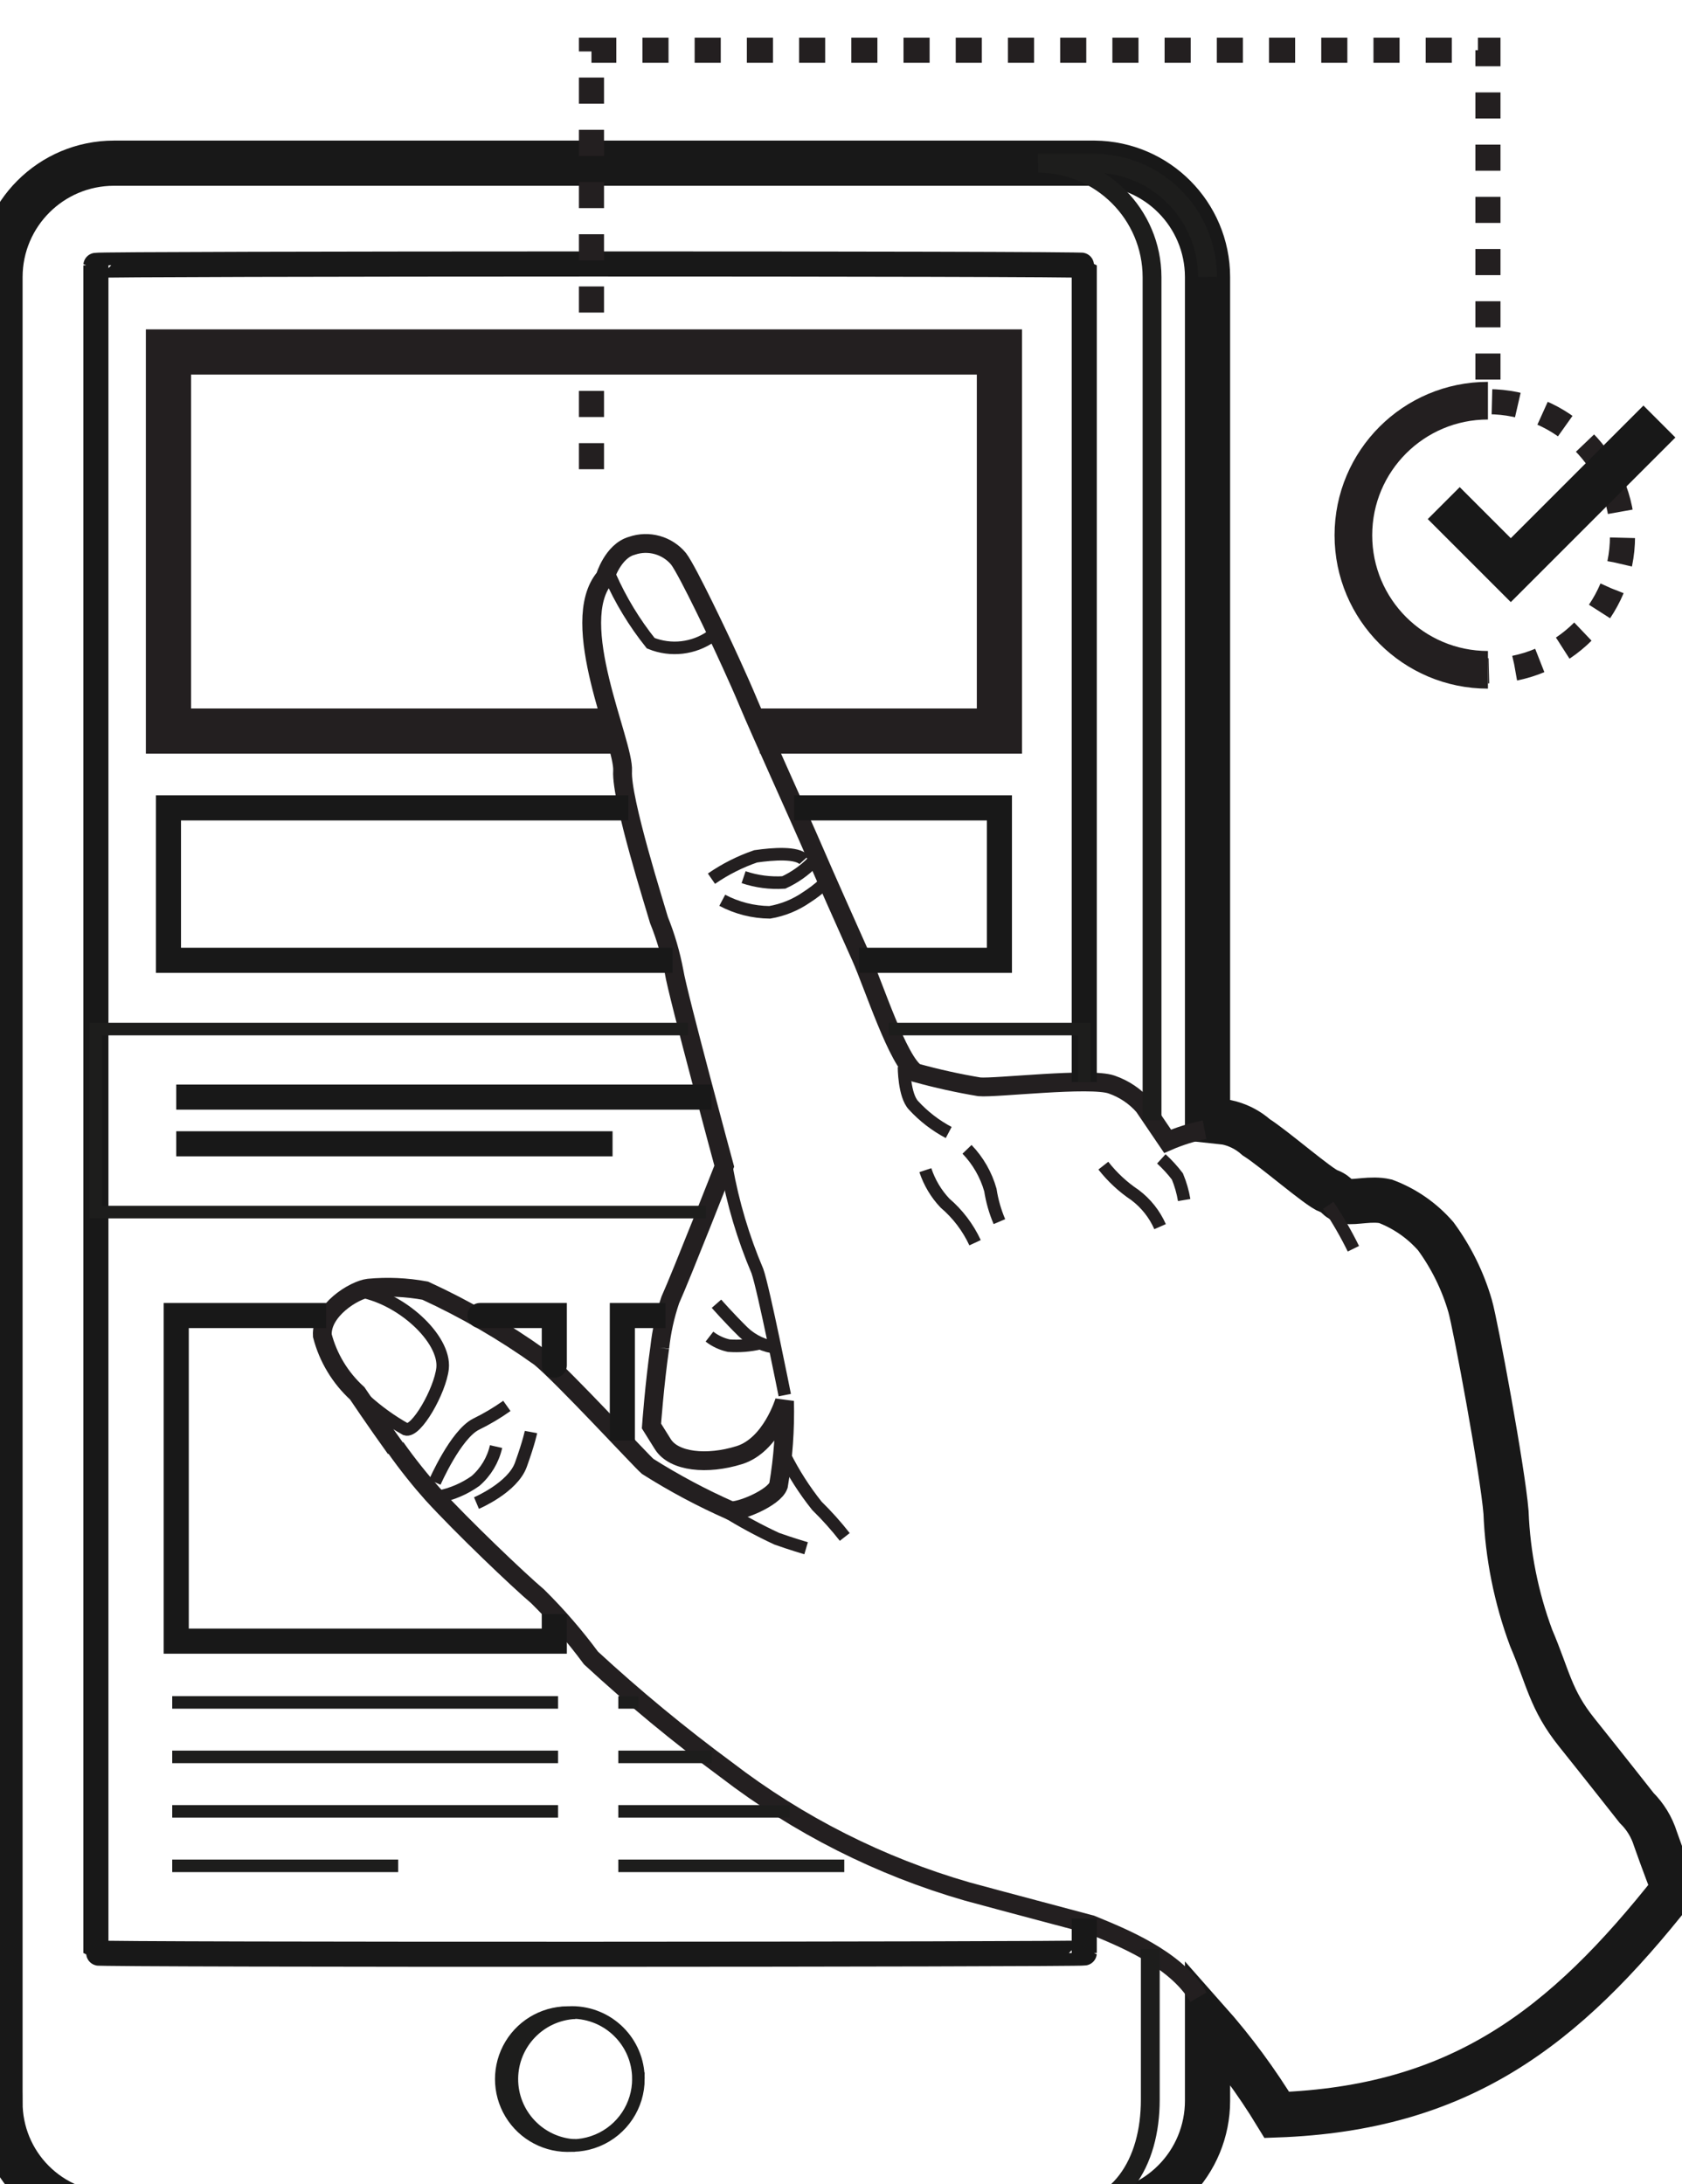
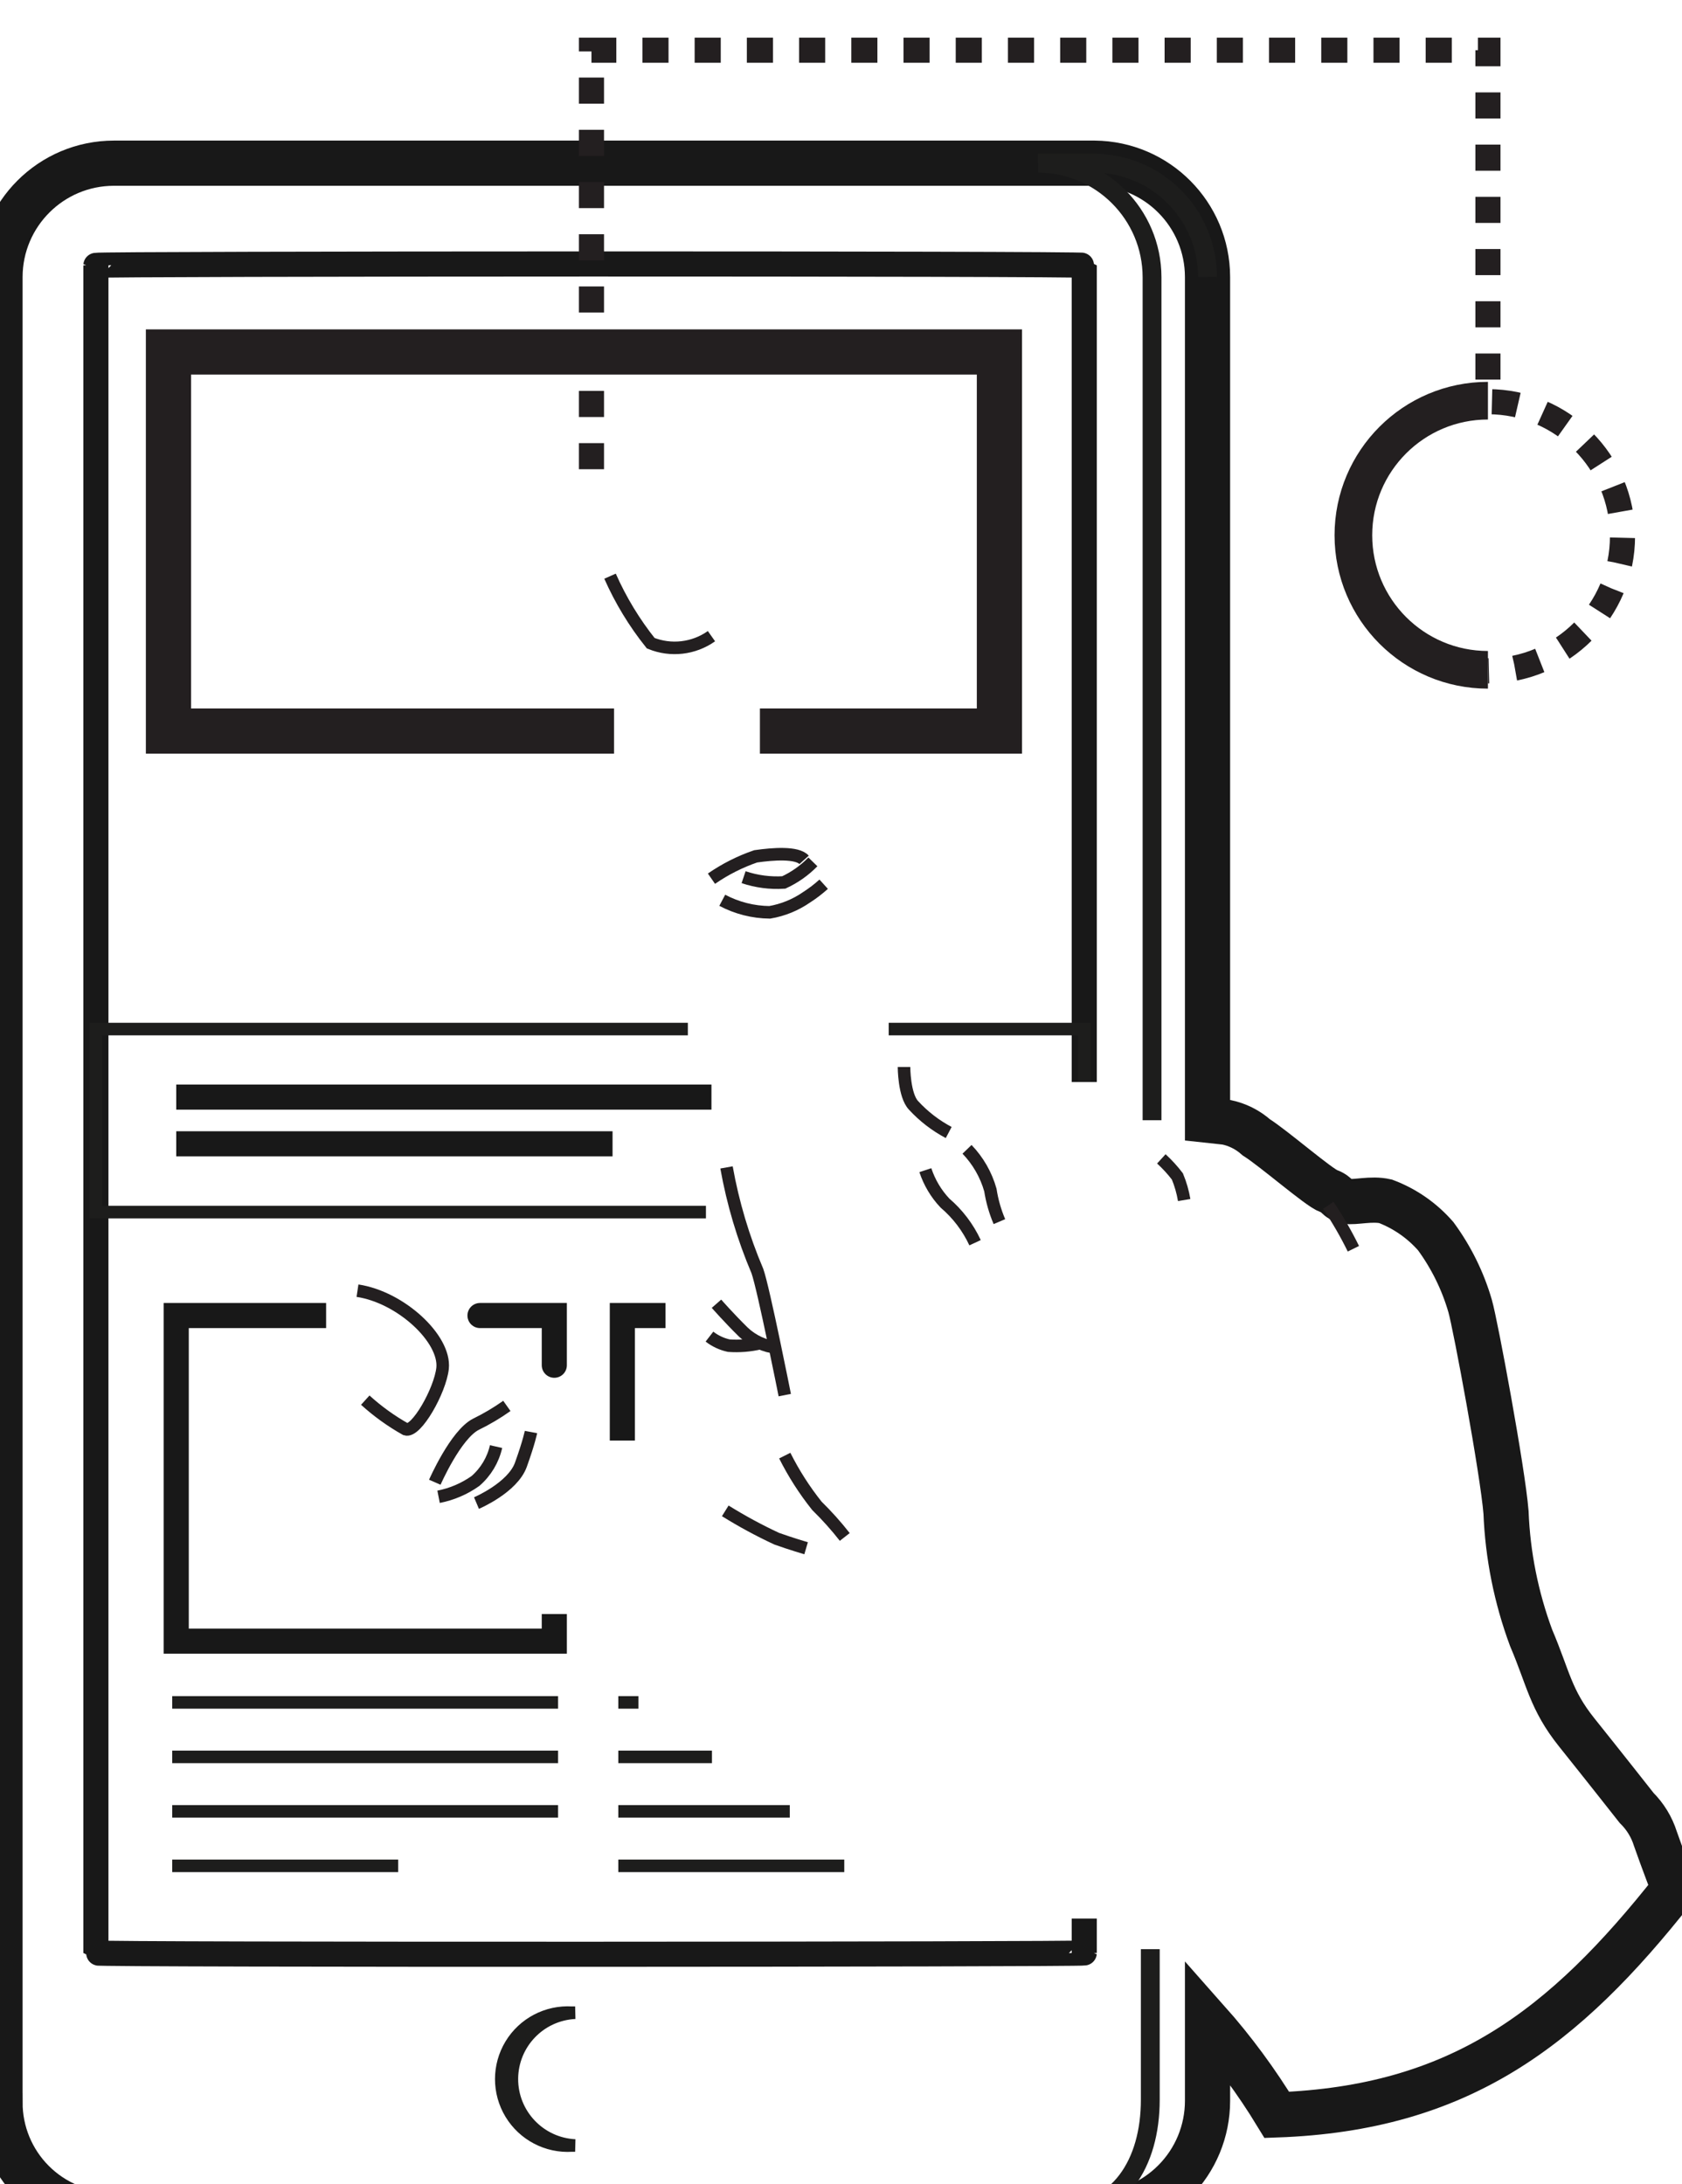
<svg xmlns="http://www.w3.org/2000/svg" width="67" height="87" viewBox="0 0 67 87">
  <defs>
    <filter id="mw5xluakla" width="240.3%" height="208%" x="-70.1%" y="-54%" filterUnits="objectBoundingBox">
      <feOffset dy="2" in="SourceAlpha" result="shadowOffsetOuter1" />
      <feGaussianBlur in="shadowOffsetOuter1" result="shadowBlurOuter1" stdDeviation="11" />
      <feColorMatrix in="shadowBlurOuter1" result="shadowMatrixOuter1" values="0 0 0 0 0.125 0 0 0 0 0 0 0 0 0 0 0 0 0 0.2 0" />
      <feMerge>
        <feMergeNode in="shadowMatrixOuter1" />
        <feMergeNode in="SourceGraphic" />
      </feMerge>
    </filter>
  </defs>
  <g fill="none" fill-rule="evenodd" filter="url(#mw5xluakla)">
    <path fill="#FFF" fill-rule="nonzero" stroke="#181818" stroke-width="1.8" d="M0 81.74V9.03C.006 6.527 2.037 4.5 4.54 4.5H43.6c2.488.022 4.495 2.042 4.5 4.53v33.59l.74.08c.446.09.86.298 1.2.6.71.45 2.49 2 2.88 2.14.39.14.34.35.7.41.36.06 1-.13 1.57 0 .771.291 1.458.769 2 1.39.616.84 1.08 1.78 1.37 2.78.21.72 1.3 6.59 1.43 8.22.067 1.709.405 3.397 1 5 .68 1.59.77 2.46 1.82 3.77s2.38 3 2.38 3c.346.343.604.765.75 1.23.3.86.74 2 .74 2-4.38 5.56-8.54 8.74-15.82 9-.807-1.326-1.73-2.578-2.76-3.74h0v3.18c0 1.204-.478 2.359-1.33 3.21-.851.852-2.006 1.33-3.21 1.33H4.47c-1.187 0-2.326-.472-3.164-1.313-.839-.84-1.309-1.98-1.306-3.167z" />
-     <path stroke="#231F20" stroke-width=".75" d="M26.28 51.68c.07-.647.21-1.284.42-1.9.45-1 2.15-5.33 2.15-5.33s-1.86-6.86-2-7.75c-.132-.701-.333-1.388-.6-2.05-.13-.47-1.52-4.82-1.45-5.94.07-1.12-2.24-5.91-.7-7.71 0 0 .31-1.05 1.07-1.26.668-.23 1.408-.023 1.86.52.38.5 1.72 3.36 1.72 3.36s.65 1.38 1.07 2.39c.42 1.01 2.17 4.87 2.59 5.85.42.98 1.39 3.15 1.89 4.27.5 1.12 1.47 4.15 2.18 4.6.833.23 1.677.418 2.53.56.63.06 4.43-.39 5.27-.09.494.17.936.467 1.28.86l.95 1.4c.472-.206.965-.36 1.47-.46M15.76 55.7c-.82-1.14-1.53-2.2-1.53-2.2-.676-.616-1.16-1.415-1.39-2.3-.06-1 1.26-1.82 1.84-1.89.754-.07 1.515-.037 2.26.1 1.607.74 3.14 1.63 4.58 2.66.93.77 4 4.1 4.28 4.34 1.055.667 2.158 1.256 3.3 1.76.35.06 1.73-.5 1.91-1 .188-1.11.268-2.235.24-3.36 0 0-.52 1.75-1.8 2.15-1.28.4-2.61.27-3.05-.44l-.45-.72s.12-1.66.33-3.12" />
-     <path stroke="#231F20" stroke-width=".75" d="M47.74 77.55c-.9-1.54-3.07-2.39-4.28-2.89 0 0-3.77-1-4.94-1.32-3.467-1.001-6.717-2.643-9.58-4.84-1.88-1.386-3.683-2.875-5.4-4.46-.643-.87-1.351-1.69-2.12-2.45-.78-.66-3-2.78-4.19-4.08-.44-.49-1-1.18-1.47-1.85" />
    <path stroke="#231F20" stroke-width=".5" d="M14.55 53.77c.491.446 1.031.835 1.61 1.16.42.14 1.37-1.53 1.47-2.43.12-1.17-1.66-2.83-3.39-3.09M17.32 57.04s.83-1.9 1.64-2.31c.43-.21.84-.453 1.23-.73M19.76 55.62c-.12.532-.408 1.012-.82 1.37-.44.312-.94.526-1.47.63M18.98 57.87s1.44-.61 1.77-1.53c.33-.92.4-1.3.4-1.3M31.26 55.98c.356.71.785 1.38 1.28 2 .397.389.768.803 1.11 1.24M28.89 58.18c.66.411 1.345.782 2.05 1.11.56.2 1.17.38 1.17.38M31.26 53.57s-.84-4.23-1.09-4.94c-.564-1.326-.977-2.711-1.23-4.13" />
    <path stroke="#231F20" stroke-width=".5" d="M30.96 51.68c-.506-.05-.981-.27-1.35-.62-.58-.57-1.07-1.13-1.07-1.13" />
-     <path stroke="#231F20" stroke-width=".5" d="M28.26 51.24c.227.176.49.299.77.36.42.03.84-.003 1.25-.1M24.3 20.95c.423.956.967 1.853 1.62 2.67.802.325 1.714.22 2.42-.28M28.34 33c.543-.376 1.135-.675 1.76-.89.69-.1 1.65-.17 1.93.14M29.62 32.94c.515.173 1.058.244 1.6.21.434-.2.827-.478 1.16-.82M28.77 33.86c.583.309 1.23.473 1.89.48.528-.09 1.03-.295 1.47-.6.24-.154.468-.328.68-.52M46.26 44.16c.234.214.448.448.64.7.125.302.216.618.27.94M43.95 44.43c.356.454.78.849 1.26 1.17.436.328.78.761 1 1.26M52.91 46.01c.372.553.706 1.131 1 1.73M36.01 40.5s0 1.13.38 1.53c.402.437.875.802 1.4 1.08M38.52 43.78c.438.455.758 1.012.93 1.62.067.433.188.857.36 1.26M36.86 44.61c.161.488.427.936.78 1.31.509.434.918.973 1.2 1.58" />
+     <path stroke="#231F20" stroke-width=".5" d="M28.26 51.24c.227.176.49.299.77.36.42.03.84-.003 1.25-.1M24.3 20.95c.423.956.967 1.853 1.62 2.67.802.325 1.714.22 2.42-.28M28.34 33c.543-.376 1.135-.675 1.76-.89.69-.1 1.65-.17 1.93.14M29.62 32.94c.515.173 1.058.244 1.6.21.434-.2.827-.478 1.16-.82M28.77 33.86c.583.309 1.23.473 1.89.48.528-.09 1.03-.295 1.47-.6.24-.154.468-.328.68-.52M46.26 44.16c.234.214.448.448.64.7.125.302.216.618.27.94M43.95 44.43M52.91 46.01c.372.553.706 1.131 1 1.73M36.01 40.5s0 1.13.38 1.53c.402.437.875.802 1.4 1.08M38.52 43.78c.438.455.758 1.012.93 1.62.067.433.188.857.36 1.26M36.86 44.61c.161.488.427.936.78 1.31.509.434.918.973 1.2 1.58" />
    <path stroke="#1D1D1C" stroke-width=".75" d="M45.82 75.64v6c0 2.51-1.23 4.54-3.74 4.54M48.1 9.03c-.005-2.488-2.012-4.508-4.5-4.53h-2.25c2.505.005 4.535 2.035 4.54 4.54v33.58" />
    <path stroke="#181818" d="M43.19 74.42v1.37c0 .06-39.37.08-39.37 0V8.57c0-.07 39.37-.08 39.37 0V41.1" />
-     <path stroke="#1D1D1C" stroke-width=".5" d="M25.43 80.8c.004 1.073-.639 2.042-1.629 2.455-.99.414-2.131.19-2.891-.568-.76-.757-.989-1.897-.58-2.889.41-.991 1.377-1.638 2.45-1.638 1.46 0 2.645 1.18 2.65 2.64z" />
    <path stroke="#1D1D1C" stroke-width=".5" d="M20.39 80.8c.009-1.407 1.115-2.561 2.52-2.63h-.13c-.984-.06-1.92.43-2.43 1.273-.51.844-.51 1.9 0 2.744.51.843 1.446 1.334 2.43 1.273h.13c-1.416-.07-2.527-1.242-2.52-2.66z" />
    <path stroke="#231F20" stroke-width="1.8" d="M24.46 27.12L6.71 27.12 6.71 12.02 39.81 12.02 39.81 27.12 30.27 27.12" />
-     <path stroke="#181818" d="M34.22 36.25L39.81 36.25 39.81 30.18 31.63 30.18M25.03 30.18L6.71 30.18 6.71 36.25 26.79 36.25" />
    <path stroke="#1D1D1C" stroke-width=".5" d="M28.12 46.28L3.82 46.28 3.82 38.99 27.4 38.99M35.4 38.99L43.19 38.99 43.19 41.09" />
    <path stroke="#181818" d="M24.79 55.38L24.79 50.4 26.51 50.4" />
    <path stroke="#181818" stroke-linecap="round" d="M22.08 52.38L22.08 50.4 19.12 50.4" />
    <path stroke="#181818" d="M22.08 62.29L22.08 63.37 7.02 63.37 7.02 50.4 12.99 50.4M7.02 41.7L28.34 41.7M7.02 43.56L24.4 43.56" />
    <path stroke="#1D1D1C" stroke-width=".5" d="M6.86 65.81L22.23 65.81M6.86 72.32L15.86 72.32M6.86 67.98L22.23 67.98M6.86 70.15L22.23 70.15M24.63 65.81L25.43 65.81M24.63 72.32L33.63 72.32M24.63 67.98L28.36 67.98M24.63 70.15L31.46 70.15" />
    <circle cx="59.1" cy="19.5" r="5.5" fill="#FFF" />
    <path stroke="#231F20" stroke-width="1.5" d="M59.27 24.68c-2.96 0-5.36-2.4-5.36-5.36 0-2.96 2.4-5.36 5.36-5.36" />
    <path stroke="#231F20" stroke-dasharray="1.04" d="M23.56 16.69V0h35.71v14c2.96 0 5.36 2.4 5.36 5.36 0 2.96-2.4 5.36-5.36 5.36" />
-     <path stroke="#181818" stroke-width="1.8" d="M57.51 18.04L60.18 20.71 66.1 14.79" />
  </g>
</svg>